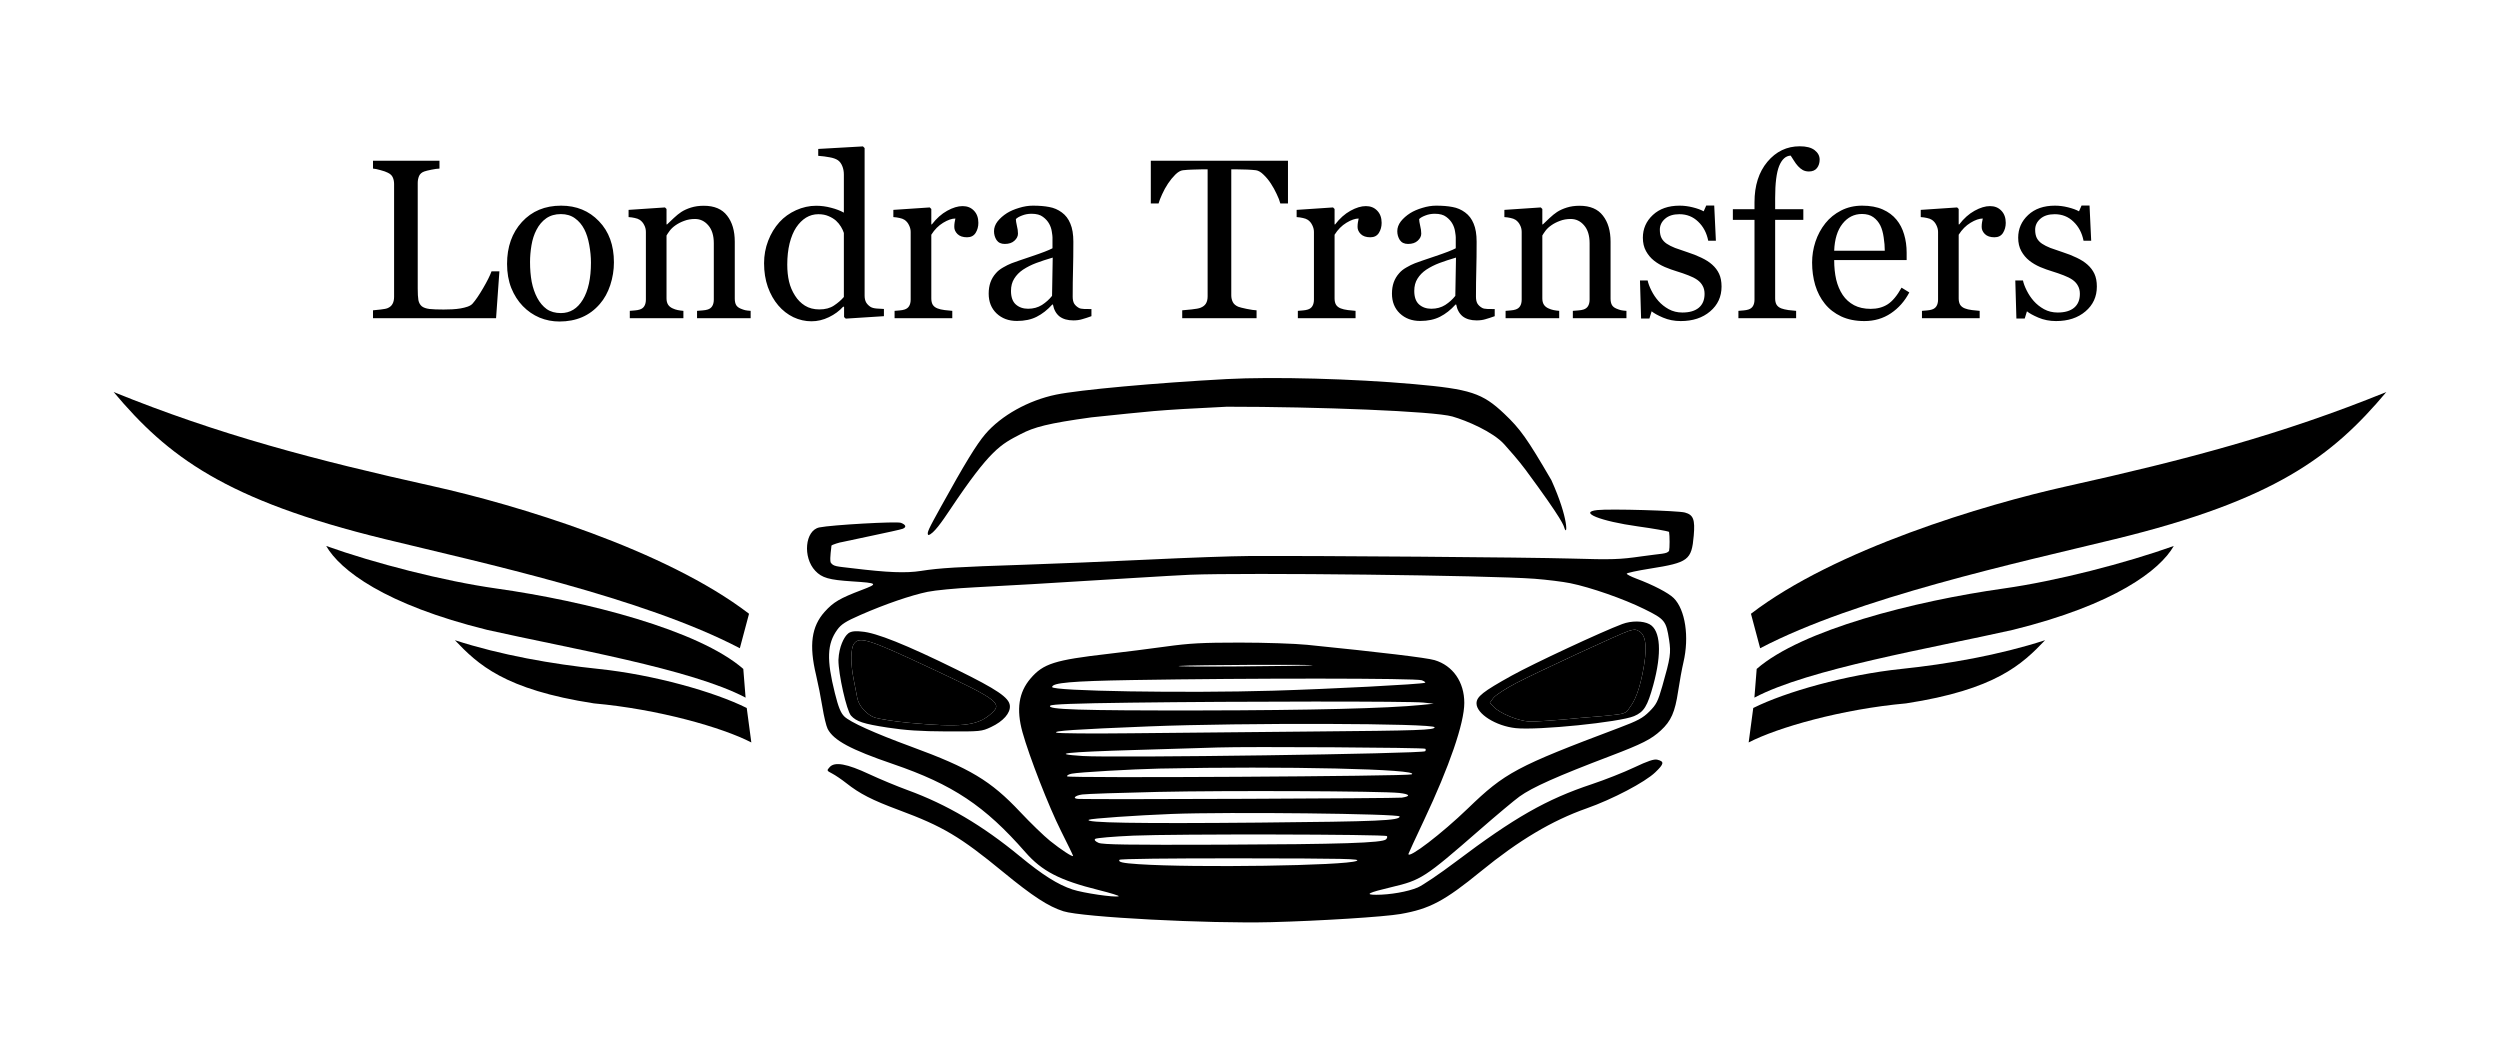
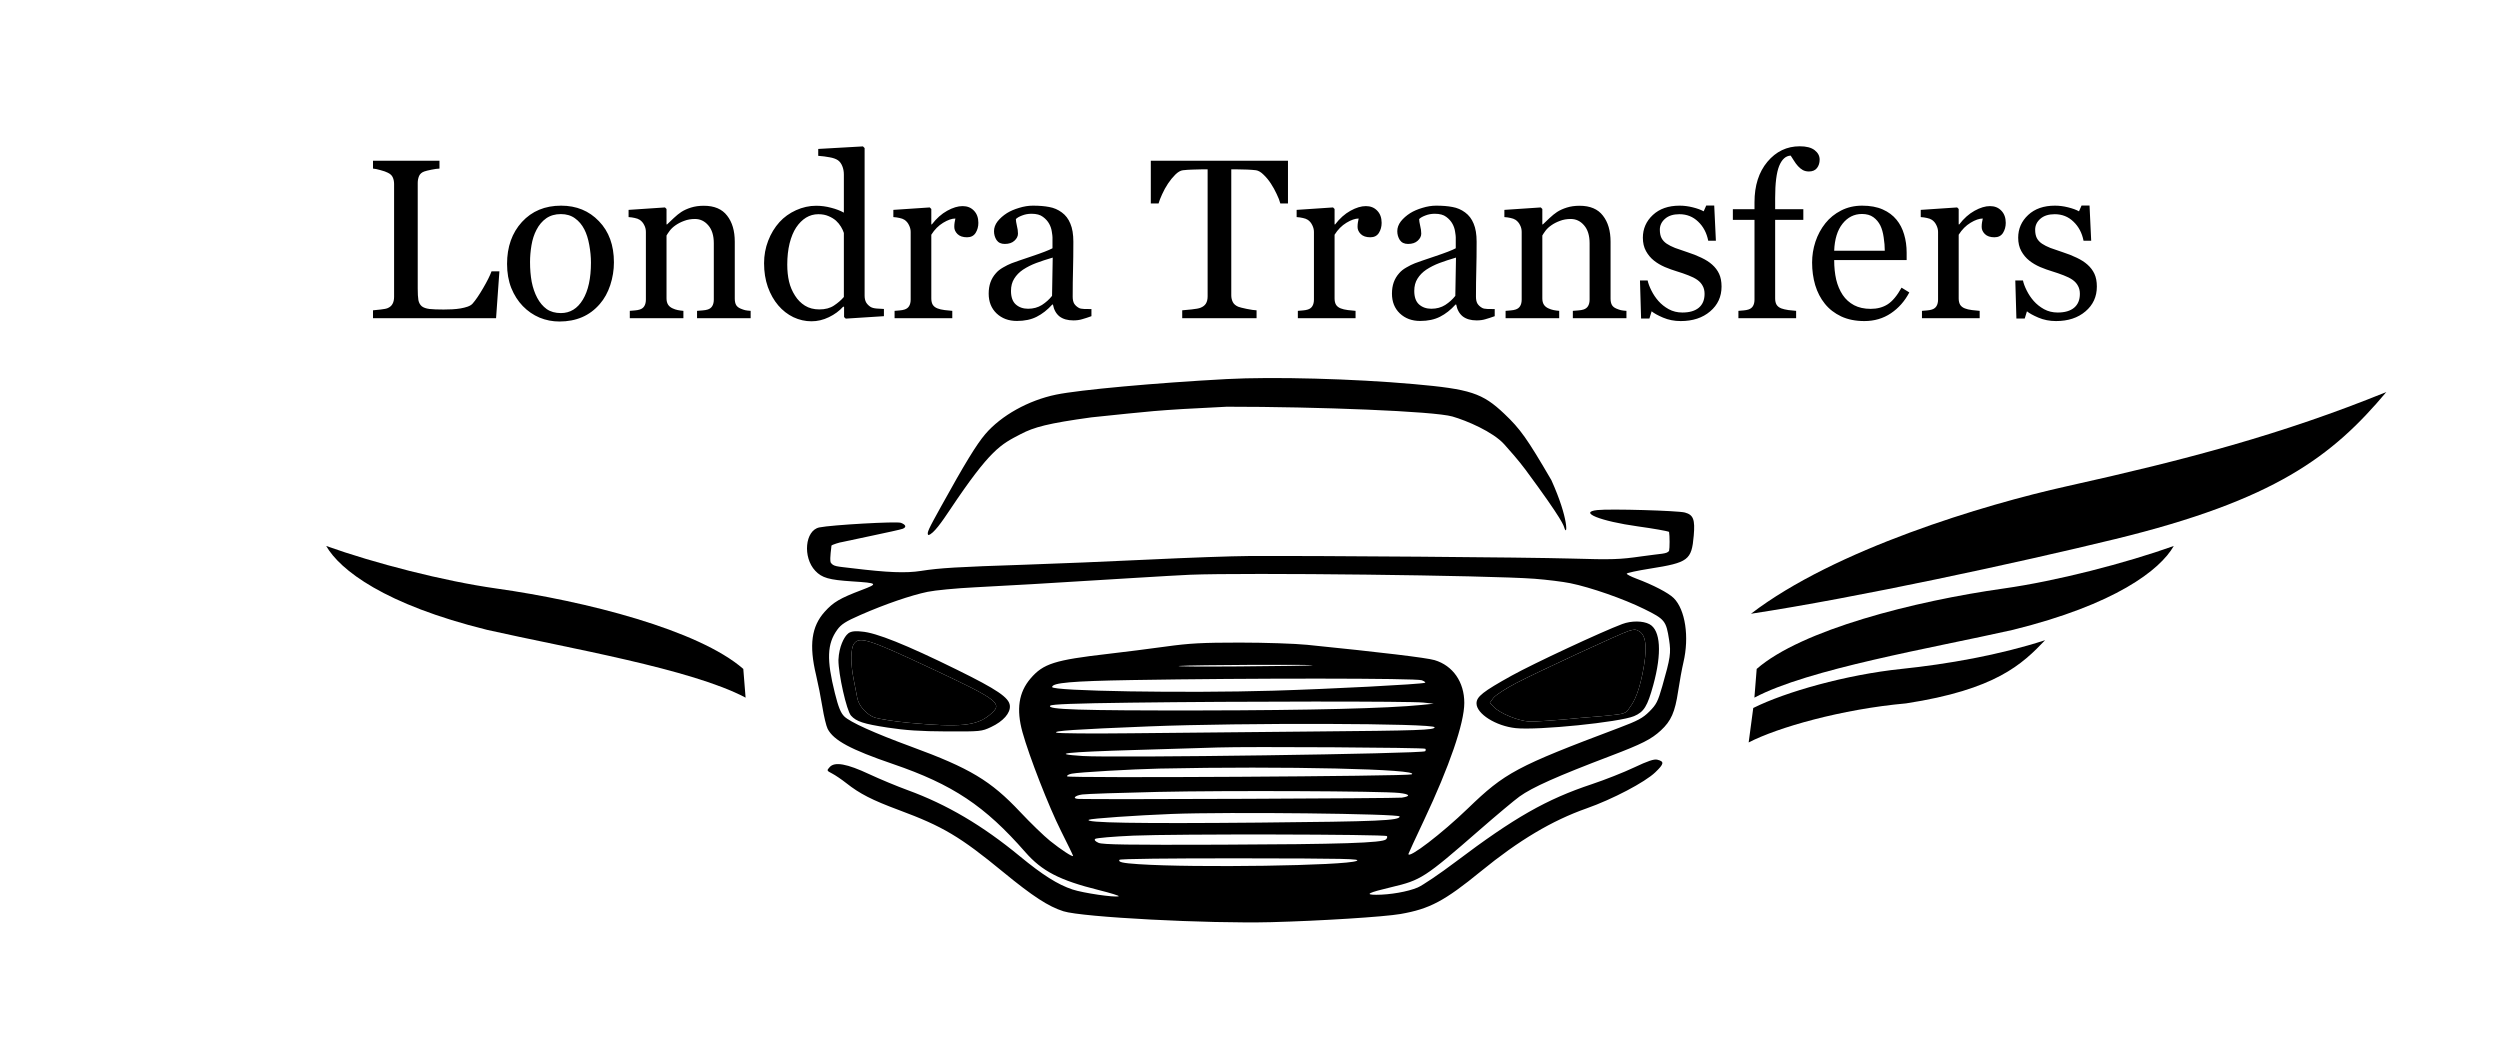
<svg xmlns="http://www.w3.org/2000/svg" width="220" height="92" viewBox="0 0 220 92" fill="none">
  <path d="M43.947 23.879L43.654 28H32.824V27.307C32.98 27.294 33.205 27.271 33.498 27.238C33.797 27.206 34.006 27.163 34.123 27.111C34.318 27.027 34.458 26.903 34.543 26.74C34.634 26.578 34.68 26.369 34.68 26.115V16.193C34.68 15.972 34.641 15.777 34.562 15.607C34.491 15.438 34.344 15.301 34.123 15.197C33.973 15.119 33.762 15.044 33.488 14.973C33.221 14.895 33 14.849 32.824 14.836V14.143H38.674V14.836C38.492 14.842 38.254 14.875 37.961 14.934C37.675 14.992 37.466 15.044 37.336 15.09C37.115 15.168 36.962 15.301 36.877 15.49C36.799 15.679 36.76 15.881 36.76 16.096V25.402C36.76 25.832 36.779 26.167 36.818 26.408C36.864 26.643 36.965 26.825 37.121 26.955C37.271 27.072 37.492 27.15 37.785 27.189C38.085 27.222 38.501 27.238 39.035 27.238C39.276 27.238 39.527 27.232 39.787 27.219C40.047 27.206 40.295 27.18 40.529 27.141C40.757 27.102 40.965 27.049 41.154 26.984C41.35 26.913 41.493 26.825 41.584 26.721C41.851 26.421 42.16 25.969 42.512 25.363C42.87 24.751 43.117 24.256 43.254 23.879H43.947ZM54.025 23.088C54.025 23.765 53.918 24.432 53.703 25.09C53.488 25.741 53.182 26.294 52.785 26.75C52.336 27.271 51.815 27.658 51.223 27.912C50.63 28.166 49.966 28.293 49.23 28.293C48.618 28.293 48.036 28.179 47.482 27.951C46.929 27.717 46.438 27.378 46.008 26.936C45.585 26.499 45.246 25.969 44.992 25.344C44.745 24.712 44.621 24.006 44.621 23.225C44.621 21.721 45.057 20.49 45.93 19.533C46.809 18.576 47.958 18.098 49.377 18.098C50.725 18.098 51.835 18.553 52.707 19.465C53.586 20.37 54.025 21.578 54.025 23.088ZM52.004 23.107C52.004 22.619 51.955 22.105 51.857 21.564C51.76 21.018 51.613 20.555 51.418 20.178C51.21 19.774 50.936 19.452 50.598 19.211C50.259 18.963 49.846 18.84 49.357 18.84C48.856 18.84 48.426 18.963 48.068 19.211C47.717 19.458 47.43 19.797 47.209 20.227C47.001 20.624 46.854 21.076 46.77 21.584C46.685 22.092 46.643 22.583 46.643 23.059C46.643 23.684 46.691 24.263 46.789 24.797C46.893 25.324 47.056 25.796 47.277 26.213C47.499 26.63 47.775 26.958 48.107 27.199C48.446 27.434 48.863 27.551 49.357 27.551C50.171 27.551 50.816 27.157 51.291 26.369C51.766 25.581 52.004 24.494 52.004 23.107ZM66.057 28H61.34V27.355C61.49 27.342 61.652 27.329 61.828 27.316C62.01 27.303 62.16 27.277 62.277 27.238C62.46 27.18 62.593 27.079 62.678 26.936C62.769 26.786 62.815 26.594 62.815 26.359V21.408C62.815 20.725 62.652 20.197 62.326 19.826C62.007 19.455 61.617 19.27 61.154 19.27C60.809 19.27 60.493 19.325 60.207 19.436C59.921 19.54 59.667 19.67 59.445 19.826C59.23 19.976 59.058 20.139 58.928 20.314C58.804 20.484 58.713 20.62 58.654 20.725V26.262C58.654 26.483 58.7 26.665 58.791 26.809C58.882 26.952 59.019 27.062 59.201 27.141C59.338 27.206 59.484 27.255 59.641 27.287C59.803 27.32 59.969 27.342 60.139 27.355V28H55.422V27.355C55.572 27.342 55.725 27.329 55.881 27.316C56.044 27.303 56.184 27.277 56.301 27.238C56.483 27.18 56.617 27.079 56.701 26.936C56.792 26.786 56.838 26.594 56.838 26.359V20.412C56.838 20.191 56.789 19.989 56.691 19.807C56.6 19.618 56.47 19.465 56.301 19.348C56.177 19.27 56.031 19.214 55.861 19.182C55.692 19.143 55.51 19.116 55.315 19.104V18.469L58.518 18.254L58.654 18.391V19.748H58.703C58.859 19.592 59.055 19.406 59.289 19.191C59.523 18.97 59.745 18.791 59.953 18.654C60.194 18.498 60.48 18.368 60.812 18.264C61.145 18.16 61.519 18.107 61.935 18.107C62.86 18.107 63.544 18.397 63.986 18.977C64.436 19.549 64.66 20.314 64.66 21.271V26.281C64.66 26.509 64.699 26.695 64.777 26.838C64.856 26.975 64.989 27.082 65.178 27.16C65.334 27.225 65.467 27.271 65.578 27.297C65.695 27.323 65.855 27.342 66.057 27.355V28ZM77.785 27.824L74.426 28.039L74.279 27.902V27.004L74.201 26.984C73.863 27.362 73.443 27.671 72.941 27.912C72.447 28.153 71.936 28.273 71.408 28.273C70.861 28.273 70.331 28.153 69.816 27.912C69.309 27.665 68.866 27.32 68.488 26.877C68.104 26.428 67.798 25.887 67.57 25.256C67.349 24.624 67.238 23.928 67.238 23.166C67.238 22.469 67.359 21.809 67.6 21.184C67.841 20.559 68.172 20.012 68.596 19.543C68.993 19.107 69.478 18.759 70.051 18.498C70.63 18.238 71.219 18.107 71.818 18.107C72.268 18.107 72.707 18.166 73.137 18.283C73.573 18.394 73.947 18.537 74.26 18.713V15.363C74.26 15.09 74.214 14.842 74.123 14.621C74.032 14.393 73.905 14.221 73.742 14.104C73.56 13.98 73.312 13.892 73 13.84C72.694 13.781 72.362 13.739 72.004 13.713V13.107L75.939 12.883L76.086 13.029V26.018C76.086 26.245 76.128 26.441 76.213 26.604C76.304 26.76 76.434 26.893 76.603 27.004C76.727 27.082 76.906 27.131 77.141 27.15C77.375 27.17 77.59 27.183 77.785 27.189V27.824ZM74.26 26.135V20.5C74.208 20.331 74.123 20.148 74.006 19.953C73.889 19.758 73.742 19.579 73.566 19.416C73.378 19.253 73.156 19.12 72.902 19.016C72.648 18.905 72.352 18.85 72.014 18.85C71.623 18.85 71.262 18.951 70.93 19.152C70.604 19.354 70.314 19.644 70.061 20.021C69.82 20.386 69.628 20.852 69.484 21.418C69.348 21.978 69.279 22.6 69.279 23.283C69.279 23.83 69.331 24.328 69.436 24.777C69.54 25.22 69.716 25.634 69.963 26.018C70.191 26.382 70.481 26.675 70.832 26.896C71.19 27.118 71.613 27.229 72.102 27.229C72.622 27.229 73.052 27.115 73.391 26.887C73.736 26.659 74.025 26.408 74.26 26.135ZM86.096 19.611C86.096 19.943 86.014 20.24 85.852 20.5C85.689 20.754 85.438 20.881 85.1 20.881C84.735 20.881 84.455 20.787 84.26 20.598C84.071 20.409 83.977 20.201 83.977 19.973C83.977 19.829 83.986 19.699 84.006 19.582C84.032 19.465 84.055 19.348 84.074 19.23C83.768 19.23 83.41 19.354 83 19.602C82.59 19.849 82.242 20.201 81.955 20.656V26.262C81.955 26.49 81.997 26.675 82.082 26.818C82.173 26.962 82.313 27.069 82.502 27.141C82.665 27.206 82.873 27.255 83.127 27.287C83.387 27.32 83.612 27.342 83.801 27.355V28H78.723V27.355C78.872 27.342 79.025 27.329 79.182 27.316C79.344 27.303 79.484 27.277 79.602 27.238C79.784 27.18 79.917 27.079 80.002 26.936C80.093 26.786 80.139 26.594 80.139 26.359V20.412C80.139 20.21 80.09 20.012 79.992 19.816C79.901 19.621 79.771 19.465 79.602 19.348C79.478 19.27 79.331 19.214 79.162 19.182C78.993 19.143 78.811 19.116 78.615 19.104V18.469L81.818 18.254L81.955 18.391V19.748H82.004C82.408 19.221 82.857 18.82 83.352 18.547C83.846 18.273 84.299 18.137 84.709 18.137C85.119 18.137 85.451 18.27 85.705 18.537C85.966 18.804 86.096 19.162 86.096 19.611ZM96.047 27.824C95.741 27.935 95.471 28.023 95.236 28.088C95.008 28.16 94.748 28.195 94.455 28.195C93.947 28.195 93.54 28.078 93.234 27.844C92.935 27.603 92.743 27.255 92.658 26.799H92.6C92.176 27.268 91.721 27.626 91.232 27.873C90.751 28.12 90.168 28.244 89.484 28.244C88.762 28.244 88.166 28.023 87.697 27.58C87.235 27.137 87.004 26.558 87.004 25.842C87.004 25.471 87.056 25.139 87.16 24.846C87.264 24.553 87.421 24.289 87.629 24.055C87.792 23.859 88.007 23.687 88.273 23.537C88.54 23.381 88.791 23.257 89.025 23.166C89.318 23.055 89.911 22.85 90.803 22.551C91.701 22.251 92.307 22.017 92.619 21.848V20.881C92.619 20.796 92.6 20.634 92.561 20.393C92.528 20.152 92.453 19.924 92.336 19.709C92.206 19.468 92.02 19.26 91.779 19.084C91.545 18.902 91.21 18.811 90.773 18.811C90.474 18.811 90.194 18.863 89.934 18.967C89.68 19.064 89.501 19.169 89.397 19.279C89.397 19.41 89.426 19.602 89.484 19.855C89.549 20.109 89.582 20.344 89.582 20.559C89.582 20.787 89.478 20.995 89.269 21.184C89.068 21.372 88.784 21.467 88.42 21.467C88.094 21.467 87.853 21.353 87.697 21.125C87.547 20.891 87.473 20.63 87.473 20.344C87.473 20.044 87.577 19.758 87.785 19.484C88 19.211 88.277 18.967 88.615 18.752C88.908 18.57 89.263 18.417 89.68 18.293C90.096 18.163 90.503 18.098 90.9 18.098C91.447 18.098 91.922 18.137 92.326 18.215C92.736 18.287 93.107 18.446 93.439 18.693C93.772 18.934 94.022 19.263 94.191 19.68C94.367 20.09 94.455 20.62 94.455 21.271C94.455 22.203 94.445 23.029 94.426 23.752C94.406 24.468 94.397 25.253 94.397 26.105C94.397 26.359 94.439 26.561 94.523 26.711C94.615 26.861 94.751 26.988 94.934 27.092C95.031 27.15 95.184 27.183 95.393 27.189C95.607 27.196 95.826 27.199 96.047 27.199V27.824ZM92.639 22.668C92.085 22.831 91.6 22.99 91.184 23.146C90.767 23.303 90.38 23.498 90.022 23.732C89.696 23.954 89.439 24.217 89.25 24.523C89.061 24.823 88.967 25.181 88.967 25.598C88.967 26.138 89.107 26.535 89.387 26.789C89.673 27.043 90.034 27.17 90.471 27.17C90.933 27.17 91.34 27.059 91.691 26.838C92.043 26.61 92.339 26.343 92.58 26.037L92.639 22.668ZM113.342 17.902H112.668C112.609 17.668 112.502 17.391 112.346 17.072C112.196 16.747 112.027 16.441 111.838 16.154C111.643 15.855 111.428 15.594 111.193 15.373C110.965 15.145 110.744 15.015 110.529 14.982C110.327 14.956 110.074 14.937 109.768 14.924C109.462 14.911 109.178 14.904 108.918 14.904H108.352V25.988C108.352 26.203 108.397 26.402 108.488 26.584C108.579 26.76 108.739 26.896 108.967 26.994C109.084 27.04 109.328 27.102 109.699 27.18C110.077 27.258 110.37 27.3 110.578 27.307V28H104.035V27.307C104.217 27.294 104.494 27.268 104.865 27.229C105.243 27.189 105.503 27.141 105.646 27.082C105.861 26.997 106.018 26.877 106.115 26.721C106.219 26.558 106.271 26.343 106.271 26.076V14.904H105.705C105.503 14.904 105.253 14.911 104.953 14.924C104.654 14.93 104.367 14.95 104.094 14.982C103.879 15.008 103.654 15.139 103.42 15.373C103.192 15.601 102.98 15.861 102.785 16.154C102.59 16.447 102.417 16.76 102.268 17.092C102.118 17.417 102.014 17.688 101.955 17.902H101.271V14.143H113.342V17.902ZM121.584 19.611C121.584 19.943 121.503 20.24 121.34 20.5C121.177 20.754 120.926 20.881 120.588 20.881C120.223 20.881 119.943 20.787 119.748 20.598C119.559 20.409 119.465 20.201 119.465 19.973C119.465 19.829 119.475 19.699 119.494 19.582C119.52 19.465 119.543 19.348 119.562 19.23C119.257 19.23 118.898 19.354 118.488 19.602C118.078 19.849 117.73 20.201 117.443 20.656V26.262C117.443 26.49 117.486 26.675 117.57 26.818C117.661 26.962 117.801 27.069 117.99 27.141C118.153 27.206 118.361 27.255 118.615 27.287C118.876 27.32 119.1 27.342 119.289 27.355V28H114.211V27.355C114.361 27.342 114.514 27.329 114.67 27.316C114.833 27.303 114.973 27.277 115.09 27.238C115.272 27.18 115.406 27.079 115.49 26.936C115.581 26.786 115.627 26.594 115.627 26.359V20.412C115.627 20.21 115.578 20.012 115.48 19.816C115.389 19.621 115.259 19.465 115.09 19.348C114.966 19.27 114.82 19.214 114.65 19.182C114.481 19.143 114.299 19.116 114.104 19.104V18.469L117.307 18.254L117.443 18.391V19.748H117.492C117.896 19.221 118.345 18.82 118.84 18.547C119.335 18.273 119.787 18.137 120.197 18.137C120.607 18.137 120.939 18.27 121.193 18.537C121.454 18.804 121.584 19.162 121.584 19.611ZM131.535 27.824C131.229 27.935 130.959 28.023 130.725 28.088C130.497 28.16 130.236 28.195 129.943 28.195C129.436 28.195 129.029 28.078 128.723 27.844C128.423 27.603 128.231 27.255 128.146 26.799H128.088C127.665 27.268 127.209 27.626 126.721 27.873C126.239 28.12 125.656 28.244 124.973 28.244C124.25 28.244 123.654 28.023 123.186 27.58C122.723 27.137 122.492 26.558 122.492 25.842C122.492 25.471 122.544 25.139 122.648 24.846C122.753 24.553 122.909 24.289 123.117 24.055C123.28 23.859 123.495 23.687 123.762 23.537C124.029 23.381 124.279 23.257 124.514 23.166C124.807 23.055 125.399 22.85 126.291 22.551C127.189 22.251 127.795 22.017 128.107 21.848V20.881C128.107 20.796 128.088 20.634 128.049 20.393C128.016 20.152 127.941 19.924 127.824 19.709C127.694 19.468 127.508 19.26 127.268 19.084C127.033 18.902 126.698 18.811 126.262 18.811C125.962 18.811 125.682 18.863 125.422 18.967C125.168 19.064 124.989 19.169 124.885 19.279C124.885 19.41 124.914 19.602 124.973 19.855C125.038 20.109 125.07 20.344 125.07 20.559C125.07 20.787 124.966 20.995 124.758 21.184C124.556 21.372 124.273 21.467 123.908 21.467C123.583 21.467 123.342 21.353 123.186 21.125C123.036 20.891 122.961 20.63 122.961 20.344C122.961 20.044 123.065 19.758 123.273 19.484C123.488 19.211 123.765 18.967 124.104 18.752C124.396 18.57 124.751 18.417 125.168 18.293C125.585 18.163 125.992 18.098 126.389 18.098C126.936 18.098 127.411 18.137 127.814 18.215C128.225 18.287 128.596 18.446 128.928 18.693C129.26 18.934 129.51 19.263 129.68 19.68C129.855 20.09 129.943 20.62 129.943 21.271C129.943 22.203 129.934 23.029 129.914 23.752C129.895 24.468 129.885 25.253 129.885 26.105C129.885 26.359 129.927 26.561 130.012 26.711C130.103 26.861 130.24 26.988 130.422 27.092C130.52 27.15 130.673 27.183 130.881 27.189C131.096 27.196 131.314 27.199 131.535 27.199V27.824ZM128.127 22.668C127.574 22.831 127.089 22.99 126.672 23.146C126.255 23.303 125.868 23.498 125.51 23.732C125.184 23.954 124.927 24.217 124.738 24.523C124.549 24.823 124.455 25.181 124.455 25.598C124.455 26.138 124.595 26.535 124.875 26.789C125.161 27.043 125.523 27.17 125.959 27.17C126.421 27.17 126.828 27.059 127.18 26.838C127.531 26.61 127.827 26.343 128.068 26.037L128.127 22.668ZM143.127 28H138.41V27.355C138.56 27.342 138.723 27.329 138.898 27.316C139.081 27.303 139.23 27.277 139.348 27.238C139.53 27.18 139.663 27.079 139.748 26.936C139.839 26.786 139.885 26.594 139.885 26.359V21.408C139.885 20.725 139.722 20.197 139.396 19.826C139.077 19.455 138.687 19.27 138.225 19.27C137.88 19.27 137.564 19.325 137.277 19.436C136.991 19.54 136.737 19.67 136.516 19.826C136.301 19.976 136.128 20.139 135.998 20.314C135.874 20.484 135.783 20.62 135.725 20.725V26.262C135.725 26.483 135.77 26.665 135.861 26.809C135.952 26.952 136.089 27.062 136.271 27.141C136.408 27.206 136.555 27.255 136.711 27.287C136.874 27.32 137.04 27.342 137.209 27.355V28H132.492V27.355C132.642 27.342 132.795 27.329 132.951 27.316C133.114 27.303 133.254 27.277 133.371 27.238C133.553 27.18 133.687 27.079 133.771 26.936C133.863 26.786 133.908 26.594 133.908 26.359V20.412C133.908 20.191 133.859 19.989 133.762 19.807C133.671 19.618 133.54 19.465 133.371 19.348C133.247 19.27 133.101 19.214 132.932 19.182C132.762 19.143 132.58 19.116 132.385 19.104V18.469L135.588 18.254L135.725 18.391V19.748H135.773C135.93 19.592 136.125 19.406 136.359 19.191C136.594 18.97 136.815 18.791 137.023 18.654C137.264 18.498 137.551 18.368 137.883 18.264C138.215 18.16 138.589 18.107 139.006 18.107C139.93 18.107 140.614 18.397 141.057 18.977C141.506 19.549 141.73 20.314 141.73 21.271V26.281C141.73 26.509 141.77 26.695 141.848 26.838C141.926 26.975 142.059 27.082 142.248 27.16C142.404 27.225 142.538 27.271 142.648 27.297C142.766 27.323 142.925 27.342 143.127 27.355V28ZM150.666 23.283C150.933 23.518 151.138 23.788 151.281 24.094C151.424 24.4 151.496 24.774 151.496 25.217C151.496 26.109 151.161 26.838 150.49 27.404C149.826 27.971 148.964 28.254 147.902 28.254C147.342 28.254 146.825 28.153 146.35 27.951C145.881 27.749 145.546 27.564 145.344 27.395L145.148 28.029H144.416L144.318 24.68H144.992C145.044 24.934 145.155 25.23 145.324 25.568C145.493 25.907 145.699 26.213 145.939 26.486C146.193 26.773 146.496 27.014 146.848 27.209C147.206 27.404 147.606 27.502 148.049 27.502C148.674 27.502 149.156 27.362 149.494 27.082C149.833 26.796 150.002 26.389 150.002 25.861C150.002 25.588 149.947 25.354 149.836 25.158C149.732 24.956 149.576 24.781 149.367 24.631C149.152 24.481 148.889 24.348 148.576 24.23C148.264 24.107 147.915 23.986 147.531 23.869C147.225 23.778 146.883 23.654 146.506 23.498C146.135 23.335 145.816 23.146 145.549 22.932C145.262 22.704 145.028 22.424 144.846 22.092C144.663 21.76 144.572 21.369 144.572 20.92C144.572 20.132 144.865 19.465 145.451 18.918C146.037 18.371 146.822 18.098 147.805 18.098C148.182 18.098 148.566 18.146 148.957 18.244C149.354 18.342 149.676 18.459 149.924 18.596L150.148 18.088H150.852L150.998 21.184H150.324C150.188 20.494 149.891 19.934 149.436 19.504C148.986 19.068 148.436 18.85 147.785 18.85C147.251 18.85 146.831 18.983 146.525 19.25C146.219 19.517 146.066 19.839 146.066 20.217C146.066 20.51 146.115 20.754 146.213 20.949C146.317 21.145 146.47 21.311 146.672 21.447C146.867 21.578 147.111 21.701 147.404 21.818C147.704 21.929 148.072 22.056 148.508 22.199C148.938 22.336 149.341 22.495 149.719 22.678C150.103 22.86 150.419 23.062 150.666 23.283ZM160.129 14.045C160.129 14.338 160.051 14.585 159.895 14.787C159.738 14.989 159.501 15.09 159.182 15.09C158.98 15.09 158.801 15.047 158.645 14.963C158.495 14.878 158.355 14.764 158.225 14.621C158.094 14.478 157.974 14.315 157.863 14.133C157.753 13.95 157.658 13.804 157.58 13.693C157.144 13.713 156.805 14.019 156.564 14.611C156.33 15.197 156.213 16.135 156.213 17.424V18.41H158.693V19.348H156.213V26.262C156.213 26.49 156.255 26.675 156.34 26.818C156.431 26.962 156.571 27.069 156.76 27.141C156.916 27.199 157.124 27.248 157.385 27.287C157.645 27.32 157.87 27.342 158.059 27.355V28H152.98V27.355C153.13 27.342 153.283 27.329 153.439 27.316C153.602 27.303 153.742 27.277 153.859 27.238C154.042 27.18 154.175 27.079 154.26 26.936C154.351 26.786 154.396 26.594 154.396 26.359V19.348H152.492V18.41H154.396V17.795C154.396 16.33 154.774 15.145 155.529 14.24C156.291 13.329 157.242 12.873 158.381 12.873C158.96 12.873 159.396 12.987 159.689 13.215C159.982 13.443 160.129 13.719 160.129 14.045ZM168.02 25.734C167.616 26.503 167.076 27.115 166.398 27.57C165.721 28.026 164.943 28.254 164.064 28.254C163.29 28.254 162.609 28.117 162.023 27.844C161.444 27.57 160.965 27.199 160.588 26.73C160.21 26.262 159.927 25.715 159.738 25.09C159.556 24.465 159.465 23.804 159.465 23.107C159.465 22.482 159.562 21.87 159.758 21.271C159.96 20.666 160.253 20.122 160.637 19.641C161.008 19.178 161.467 18.807 162.014 18.527C162.567 18.241 163.186 18.098 163.869 18.098C164.572 18.098 165.174 18.208 165.676 18.43C166.177 18.651 166.584 18.954 166.896 19.338C167.196 19.703 167.417 20.132 167.561 20.627C167.71 21.122 167.785 21.659 167.785 22.238V22.883H161.408C161.408 23.514 161.467 24.087 161.584 24.602C161.708 25.116 161.9 25.568 162.16 25.959C162.414 26.337 162.746 26.636 163.156 26.857C163.566 27.072 164.055 27.18 164.621 27.18C165.201 27.18 165.699 27.046 166.115 26.779C166.538 26.506 166.945 26.018 167.336 25.314L168.02 25.734ZM165.861 22.062C165.861 21.698 165.829 21.307 165.764 20.891C165.705 20.474 165.607 20.126 165.471 19.846C165.321 19.546 165.116 19.302 164.855 19.113C164.595 18.924 164.26 18.83 163.85 18.83C163.166 18.83 162.596 19.116 162.141 19.689C161.691 20.256 161.447 21.047 161.408 22.062H165.861ZM176.506 19.611C176.506 19.943 176.424 20.24 176.262 20.5C176.099 20.754 175.848 20.881 175.51 20.881C175.145 20.881 174.865 20.787 174.67 20.598C174.481 20.409 174.387 20.201 174.387 19.973C174.387 19.829 174.396 19.699 174.416 19.582C174.442 19.465 174.465 19.348 174.484 19.23C174.178 19.23 173.82 19.354 173.41 19.602C173 19.849 172.652 20.201 172.365 20.656V26.262C172.365 26.49 172.408 26.675 172.492 26.818C172.583 26.962 172.723 27.069 172.912 27.141C173.075 27.206 173.283 27.255 173.537 27.287C173.798 27.32 174.022 27.342 174.211 27.355V28H169.133V27.355C169.283 27.342 169.436 27.329 169.592 27.316C169.755 27.303 169.895 27.277 170.012 27.238C170.194 27.18 170.327 27.079 170.412 26.936C170.503 26.786 170.549 26.594 170.549 26.359V20.412C170.549 20.21 170.5 20.012 170.402 19.816C170.311 19.621 170.181 19.465 170.012 19.348C169.888 19.27 169.742 19.214 169.572 19.182C169.403 19.143 169.221 19.116 169.025 19.104V18.469L172.229 18.254L172.365 18.391V19.748H172.414C172.818 19.221 173.267 18.82 173.762 18.547C174.257 18.273 174.709 18.137 175.119 18.137C175.529 18.137 175.861 18.27 176.115 18.537C176.376 18.804 176.506 19.162 176.506 19.611ZM183.693 23.283C183.96 23.518 184.165 23.788 184.309 24.094C184.452 24.4 184.523 24.774 184.523 25.217C184.523 26.109 184.188 26.838 183.518 27.404C182.854 27.971 181.991 28.254 180.93 28.254C180.37 28.254 179.852 28.153 179.377 27.951C178.908 27.749 178.573 27.564 178.371 27.395L178.176 28.029H177.443L177.346 24.68H178.02C178.072 24.934 178.182 25.23 178.352 25.568C178.521 25.907 178.726 26.213 178.967 26.486C179.221 26.773 179.523 27.014 179.875 27.209C180.233 27.404 180.633 27.502 181.076 27.502C181.701 27.502 182.183 27.362 182.521 27.082C182.86 26.796 183.029 26.389 183.029 25.861C183.029 25.588 182.974 25.354 182.863 25.158C182.759 24.956 182.603 24.781 182.395 24.631C182.18 24.481 181.916 24.348 181.604 24.23C181.291 24.107 180.943 23.986 180.559 23.869C180.253 23.778 179.911 23.654 179.533 23.498C179.162 23.335 178.843 23.146 178.576 22.932C178.29 22.704 178.055 22.424 177.873 22.092C177.691 21.76 177.6 21.369 177.6 20.92C177.6 20.132 177.893 19.465 178.479 18.918C179.064 18.371 179.849 18.098 180.832 18.098C181.21 18.098 181.594 18.146 181.984 18.244C182.382 18.342 182.704 18.459 182.951 18.596L183.176 18.088H183.879L184.025 21.184H183.352C183.215 20.494 182.919 19.934 182.463 19.504C182.014 19.068 181.464 18.85 180.812 18.85C180.279 18.85 179.859 18.983 179.553 19.25C179.247 19.517 179.094 19.839 179.094 20.217C179.094 20.51 179.143 20.754 179.24 20.949C179.344 21.145 179.497 21.311 179.699 21.447C179.895 21.578 180.139 21.701 180.432 21.818C180.731 21.929 181.099 22.056 181.535 22.199C181.965 22.336 182.368 22.495 182.746 22.678C183.13 22.86 183.446 23.062 183.693 23.283Z" fill="black" />
-   <path d="M52.669 58.865C57.523 59.37 62.882 60.887 65.713 62.303L66.117 65.336C63.589 64.022 57.927 62.404 52.265 61.898C44.378 60.685 42.052 58.46 40.03 56.337C44.075 57.651 48.625 58.444 52.669 58.865Z" fill="black" />
-   <path d="M38.109 42.788C45.389 44.406 58.534 48.349 65.915 54.011L65.106 57.045C56.613 52.596 42.356 49.51 33.862 47.439C19.808 44.012 14.752 40.159 10 34.497C19.201 38.238 27.695 40.474 38.109 42.788Z" fill="black" />
  <path d="M43.671 51.787C51.558 52.899 61.467 55.427 65.41 58.865L65.612 61.393C60.86 58.865 50.041 57.045 42.862 55.427C33.863 53.203 29.92 50.169 28.706 48.046C32.953 49.562 39.02 51.131 43.671 51.787Z" fill="black" />
  <path d="M167.33 58.865C162.476 59.37 157.117 60.887 154.286 62.303L153.882 65.336C156.41 64.022 162.072 62.404 167.734 61.898C175.621 60.685 177.947 58.46 179.969 56.337C175.924 57.651 171.374 58.443 167.33 58.865Z" fill="black" />
-   <path d="M181.89 42.788C174.61 44.406 161.465 48.349 154.084 54.011L154.893 57.045C163.386 52.596 177.643 49.51 186.137 47.439C200.191 44.012 205.247 40.159 209.999 34.497C200.798 38.238 192.305 40.474 181.89 42.788Z" fill="black" />
+   <path d="M181.89 42.788C174.61 44.406 161.465 48.349 154.084 54.011C163.386 52.596 177.643 49.51 186.137 47.439C200.191 44.012 205.247 40.159 209.999 34.497C200.798 38.238 192.305 40.474 181.89 42.788Z" fill="black" />
  <path d="M176.328 51.787C168.441 52.899 158.532 55.427 154.589 58.865L154.387 61.392C159.139 58.865 169.958 57.045 177.137 55.427C186.136 53.202 190.079 50.169 191.293 48.046C187.046 49.562 180.979 51.131 176.328 51.787Z" fill="black" />
  <path fill-rule="evenodd" clip-rule="evenodd" d="M107.956 33.358C101.649 33.697 95.002 34.302 92.931 34.728C90.504 35.227 88.101 36.568 86.705 38.202C85.938 39.099 84.892 40.811 82.836 44.531C81.706 46.575 81.522 46.917 81.697 47.088C82.148 46.995 82.906 45.893 83.596 44.86C87.174 39.501 88.067 39.117 89.82 38.202C91.001 37.586 92.198 37.257 96.045 36.727C101.37 36.187 101.37 36.11 107.956 35.792C115.968 35.789 126.194 36.186 127.809 36.651C129.062 37.012 131.37 37.99 132.371 39.096C132.771 39.538 133.643 40.522 134.237 41.325C137.62 45.902 137.596 46.255 137.669 46.471C137.925 47.242 138.079 45.705 136.522 42.255C134.384 38.587 133.789 37.749 132.371 36.406C130.45 34.587 129.396 34.242 124.401 33.799C119.08 33.327 112.056 33.139 107.956 33.358ZM140.567 44.885C138.85 45.068 140.832 45.864 144.15 46.325C145.502 46.512 146.73 46.729 146.878 46.806C146.939 47.137 146.939 48.252 146.878 48.482C146.65 48.764 146.259 48.698 144.455 48.959C142.519 49.238 141.9 49.258 138.233 49.152C134.484 49.044 115.998 48.899 109.877 48.93C108.44 48.937 104.498 49.077 101.116 49.241C97.735 49.404 92.825 49.608 90.204 49.694C84.22 49.891 82.697 49.982 81.049 50.24C79.717 50.448 78.137 50.386 74.993 50.004C73.647 49.84 73.321 49.866 73.091 49.481C73.006 49.078 73.167 48.193 73.167 48.021C73.167 47.944 73.976 47.703 74.096 47.703C74.374 47.626 79.077 46.671 79.428 46.536C79.791 46.397 79.732 46.18 79.283 46.009C78.911 45.868 73.195 46.189 72.102 46.413C70.842 46.671 70.62 49.039 71.744 50.231C72.33 50.852 72.948 51.03 74.989 51.162C77.262 51.31 77.313 51.356 75.823 51.922C73.91 52.648 73.338 52.984 72.573 53.835C71.407 55.132 71.184 56.767 71.815 59.406C71.989 60.136 72.24 61.404 72.372 62.222C72.503 63.041 72.711 63.905 72.834 64.142C73.357 65.153 74.853 65.958 78.583 67.234C83.835 69.031 86.666 70.916 90.223 74.983C91.693 76.664 93.247 77.468 96.685 78.324C97.755 78.591 98.546 78.837 98.442 78.872C98.08 78.992 95.316 78.586 94.378 78.274C93.086 77.845 91.747 76.999 89.743 75.348C86.452 72.635 83.327 70.794 79.873 69.532C78.924 69.185 77.402 68.552 76.491 68.126C74.526 67.205 73.457 67.013 73.016 67.501C72.738 67.809 72.742 67.819 73.235 68.074C73.511 68.217 74.07 68.597 74.477 68.918C75.656 69.85 76.743 70.407 79.093 71.281C82.983 72.727 84.481 73.618 88.283 76.741C90.881 78.875 92.266 79.776 93.586 80.192C95.245 80.716 106.282 81.294 111.875 81.15C116.147 81.04 121.807 80.683 123.238 80.433C125.814 79.984 127.098 79.302 130.318 76.676C133.67 73.941 136.575 72.211 139.616 71.139C141.907 70.332 144.757 68.836 145.664 67.964C146.448 67.212 146.479 67.012 145.841 66.852C145.559 66.781 145.009 66.966 143.803 67.537C142.895 67.968 141.225 68.627 140.093 69.004C136.082 70.337 133.269 71.939 128.089 75.846C126.694 76.898 125.196 77.911 124.759 78.099C123.9 78.467 122.322 78.744 121.096 78.741C120.039 78.739 120.427 78.546 122.453 78.067C125.053 77.453 125.373 77.246 130.185 73.051C131.695 71.734 133.284 70.404 133.716 70.094C134.85 69.279 137.01 68.316 141.736 66.519C144.496 65.469 145.313 65.055 146.154 64.28C147.058 63.447 147.4 62.67 147.676 60.825C147.805 59.969 148.014 58.828 148.141 58.289C148.669 56.047 148.308 53.653 147.289 52.633C146.832 52.176 145.476 51.471 143.972 50.909C143.521 50.739 143.151 50.548 143.151 50.483C143.151 50.418 144.076 50.218 145.207 50.039C148.579 49.505 148.862 49.292 149.049 47.137C149.173 45.715 149.018 45.308 148.275 45.103C147.664 44.934 141.689 44.765 140.567 44.885ZM104.728 50.578C104.094 50.604 101.881 50.73 99.81 50.859C91.975 51.345 88.578 51.545 85.747 51.686C84.141 51.766 82.288 51.944 81.629 52.081C80.156 52.386 77.879 53.17 75.732 54.11C74.419 54.685 74.03 54.933 73.681 55.414C72.781 56.656 72.729 58.041 73.47 60.999C73.779 62.23 73.981 62.732 74.294 63.043C74.799 63.546 76.939 64.513 80.18 65.703C85.36 67.605 87.181 68.696 89.773 71.451C90.686 72.422 91.868 73.566 92.398 73.992C93.374 74.777 94.431 75.466 94.431 75.316C94.431 75.272 93.95 74.279 93.363 73.111C92.296 70.988 90.565 66.552 89.978 64.433C89.421 62.422 89.645 60.925 90.687 59.708C91.807 58.4 92.806 58.082 97.508 57.541C98.905 57.38 101.187 57.091 102.58 56.898C104.684 56.607 105.788 56.548 109.108 56.548C111.306 56.549 113.969 56.636 115.025 56.743C121.527 57.4 125.538 57.882 126.239 58.09C127.854 58.569 128.86 60.016 128.858 61.857C128.857 63.639 127.554 67.429 125.306 72.192C124.554 73.784 123.94 75.115 123.94 75.15C123.94 75.606 126.891 73.347 129.166 71.15C132.444 67.983 133.434 67.455 142.458 64.055C144.136 63.423 144.565 63.192 145.148 62.611C145.759 62.002 145.894 61.736 146.282 60.383C146.996 57.889 147.059 57.46 146.881 56.309C146.621 54.63 146.509 54.491 144.688 53.593C142.873 52.697 139.985 51.689 138.185 51.322C137.525 51.188 136.107 51.012 135.034 50.931C131.033 50.63 109.572 50.38 104.728 50.578ZM142.767 54.912C140.982 55.577 134.917 58.405 133.036 59.451C130.49 60.865 129.933 61.304 129.933 61.899C129.933 62.815 131.632 63.889 133.379 64.076C135.334 64.285 142.543 63.554 143.799 63.019C144.669 62.649 144.973 62.157 145.486 60.291C146.26 57.474 146.135 55.454 145.153 54.929C144.58 54.622 143.564 54.615 142.767 54.912ZM143.305 55.531C142.639 55.734 135.158 59.201 133.405 60.119C132.475 60.606 131.589 61.185 131.417 61.418L131.106 61.839L131.454 62.21C131.975 62.764 133.575 63.429 134.544 63.494C135.009 63.525 137.075 63.38 139.134 63.171C139.134 63.171 142.44 62.931 142.825 62.784C143.209 62.637 143.209 62.56 143.397 62.289C143.584 62.019 144.105 61.413 144.532 59.328C144.989 57.092 144.891 55.897 144.221 55.538C143.903 55.368 143.841 55.368 143.305 55.531ZM74.509 55.871C74.297 56.105 73.836 56.848 73.782 58.076C73.778 59.335 74.502 62.541 74.887 62.973C75.353 63.494 75.988 63.702 78.11 64.027C79.681 64.269 80.993 64.354 83.288 64.365C86.292 64.378 86.381 64.37 87.213 63.979C88.291 63.473 88.931 62.743 88.868 62.095C88.798 61.388 87.756 60.681 84.21 58.935C79.742 56.734 77.074 55.666 75.837 55.579C74.912 55.465 74.681 55.679 74.509 55.871ZM75.151 56.651C74.85 57.082 74.839 58.391 75.125 59.796C75.243 60.372 75.384 61.105 75.44 61.423C75.565 62.135 76.327 62.933 76.987 63.149C77.257 63.238 78.589 63.48 79.984 63.607C84.503 64.021 85.918 63.882 87.092 62.912C88.315 61.901 88.013 61.664 81.751 58.731C76.428 56.237 75.62 55.982 75.151 56.651ZM103.806 58.603C103.257 58.652 105.608 58.671 109.032 58.645C112.455 58.619 115.36 58.575 115.487 58.548C115.894 58.459 104.842 58.511 103.806 58.603ZM99.579 59.845C94.298 59.935 92.587 60.086 92.587 60.46C92.587 60.817 104.267 61.01 112.028 60.781C117.065 60.632 124.981 60.22 125.4 60.085C125.484 60.057 125.359 59.958 125.121 59.863C124.655 59.678 110.013 59.668 99.579 59.845ZM99.471 61.834C94.619 61.896 92.548 61.973 92.424 62.098C92.079 62.442 94.934 62.533 105.65 62.519C115.297 62.506 122.133 62.336 125.092 62.036L126.168 61.927L125.246 61.825C124.159 61.704 109.254 61.709 99.471 61.834ZM101.116 63.922C94.635 64.181 92.594 64.319 92.972 64.474C93.14 64.543 96.079 64.567 99.503 64.528C102.926 64.489 110.119 64.419 115.487 64.373C124.889 64.293 126.245 64.246 126.245 64.001C126.245 63.646 109.331 63.593 101.116 63.922ZM107.187 65.778C106.384 65.805 103.16 65.903 100.023 65.995C93.705 66.18 92.317 66.336 95.276 66.529C98.042 66.71 125.191 66.33 125.413 66.108C125.476 66.044 125.482 65.946 125.425 65.89C125.319 65.784 109.802 65.689 107.187 65.778ZM102.039 67.635C99.603 67.688 94.939 67.958 94.316 68.083C94.044 68.137 93.86 68.244 93.907 68.321C94.01 68.487 123.912 68.313 124.229 68.144C125.104 67.681 112.905 67.401 102.039 67.635ZM101.885 69.688C98.588 69.761 95.597 69.863 95.238 69.914C94.553 70.012 94.336 70.288 94.93 70.306C96.796 70.365 122.929 70.259 123.363 70.192C124.179 70.066 124.078 69.886 123.133 69.78C121.636 69.614 107.925 69.554 101.885 69.688ZM103.114 71.628C99.986 71.751 96.019 72.028 95.826 72.136C95.341 72.408 100.097 72.488 110.808 72.389C121.348 72.291 123.171 72.212 123.171 71.85C123.171 71.604 107.987 71.436 103.114 71.628ZM99.741 73.536C97.97 73.614 96.455 73.743 96.373 73.825C96.278 73.92 96.386 74.044 96.673 74.171C97.026 74.327 99.291 74.361 107.418 74.332C118.037 74.294 121.657 74.177 121.972 73.862C122.07 73.763 122.104 73.635 122.047 73.577C121.882 73.413 103.341 73.379 99.741 73.536ZM98.51 75.664C98.387 75.864 98.778 75.954 100.194 76.048C105.158 76.381 118.415 76.182 119.379 75.76C119.802 75.575 118.454 75.545 109.233 75.534C102.844 75.526 98.564 75.578 98.51 75.664Z" fill="black" />
  <path d="M75.151 56.651C74.85 57.082 74.839 58.391 75.125 59.796C75.243 60.372 75.384 61.105 75.44 61.423C75.565 62.135 76.327 62.933 76.987 63.149C77.257 63.238 78.589 63.48 79.984 63.607C84.503 64.021 85.918 63.882 87.092 62.912C88.315 61.901 88.013 61.664 81.751 58.731C76.428 56.237 75.62 55.982 75.151 56.651Z" fill="black" />
  <path d="M143.305 55.531C142.639 55.734 135.158 59.201 133.405 60.119C132.475 60.606 131.589 61.185 131.417 61.418L131.106 61.839L131.454 62.21C131.975 62.764 133.575 63.429 134.544 63.494C135.009 63.525 137.075 63.38 139.134 63.171C139.134 63.171 142.44 62.931 142.825 62.784C143.209 62.637 143.209 62.56 143.397 62.289C143.584 62.019 144.105 61.413 144.532 59.328C144.989 57.092 144.891 55.897 144.221 55.538C143.903 55.368 143.841 55.368 143.305 55.531Z" fill="black" />
</svg>